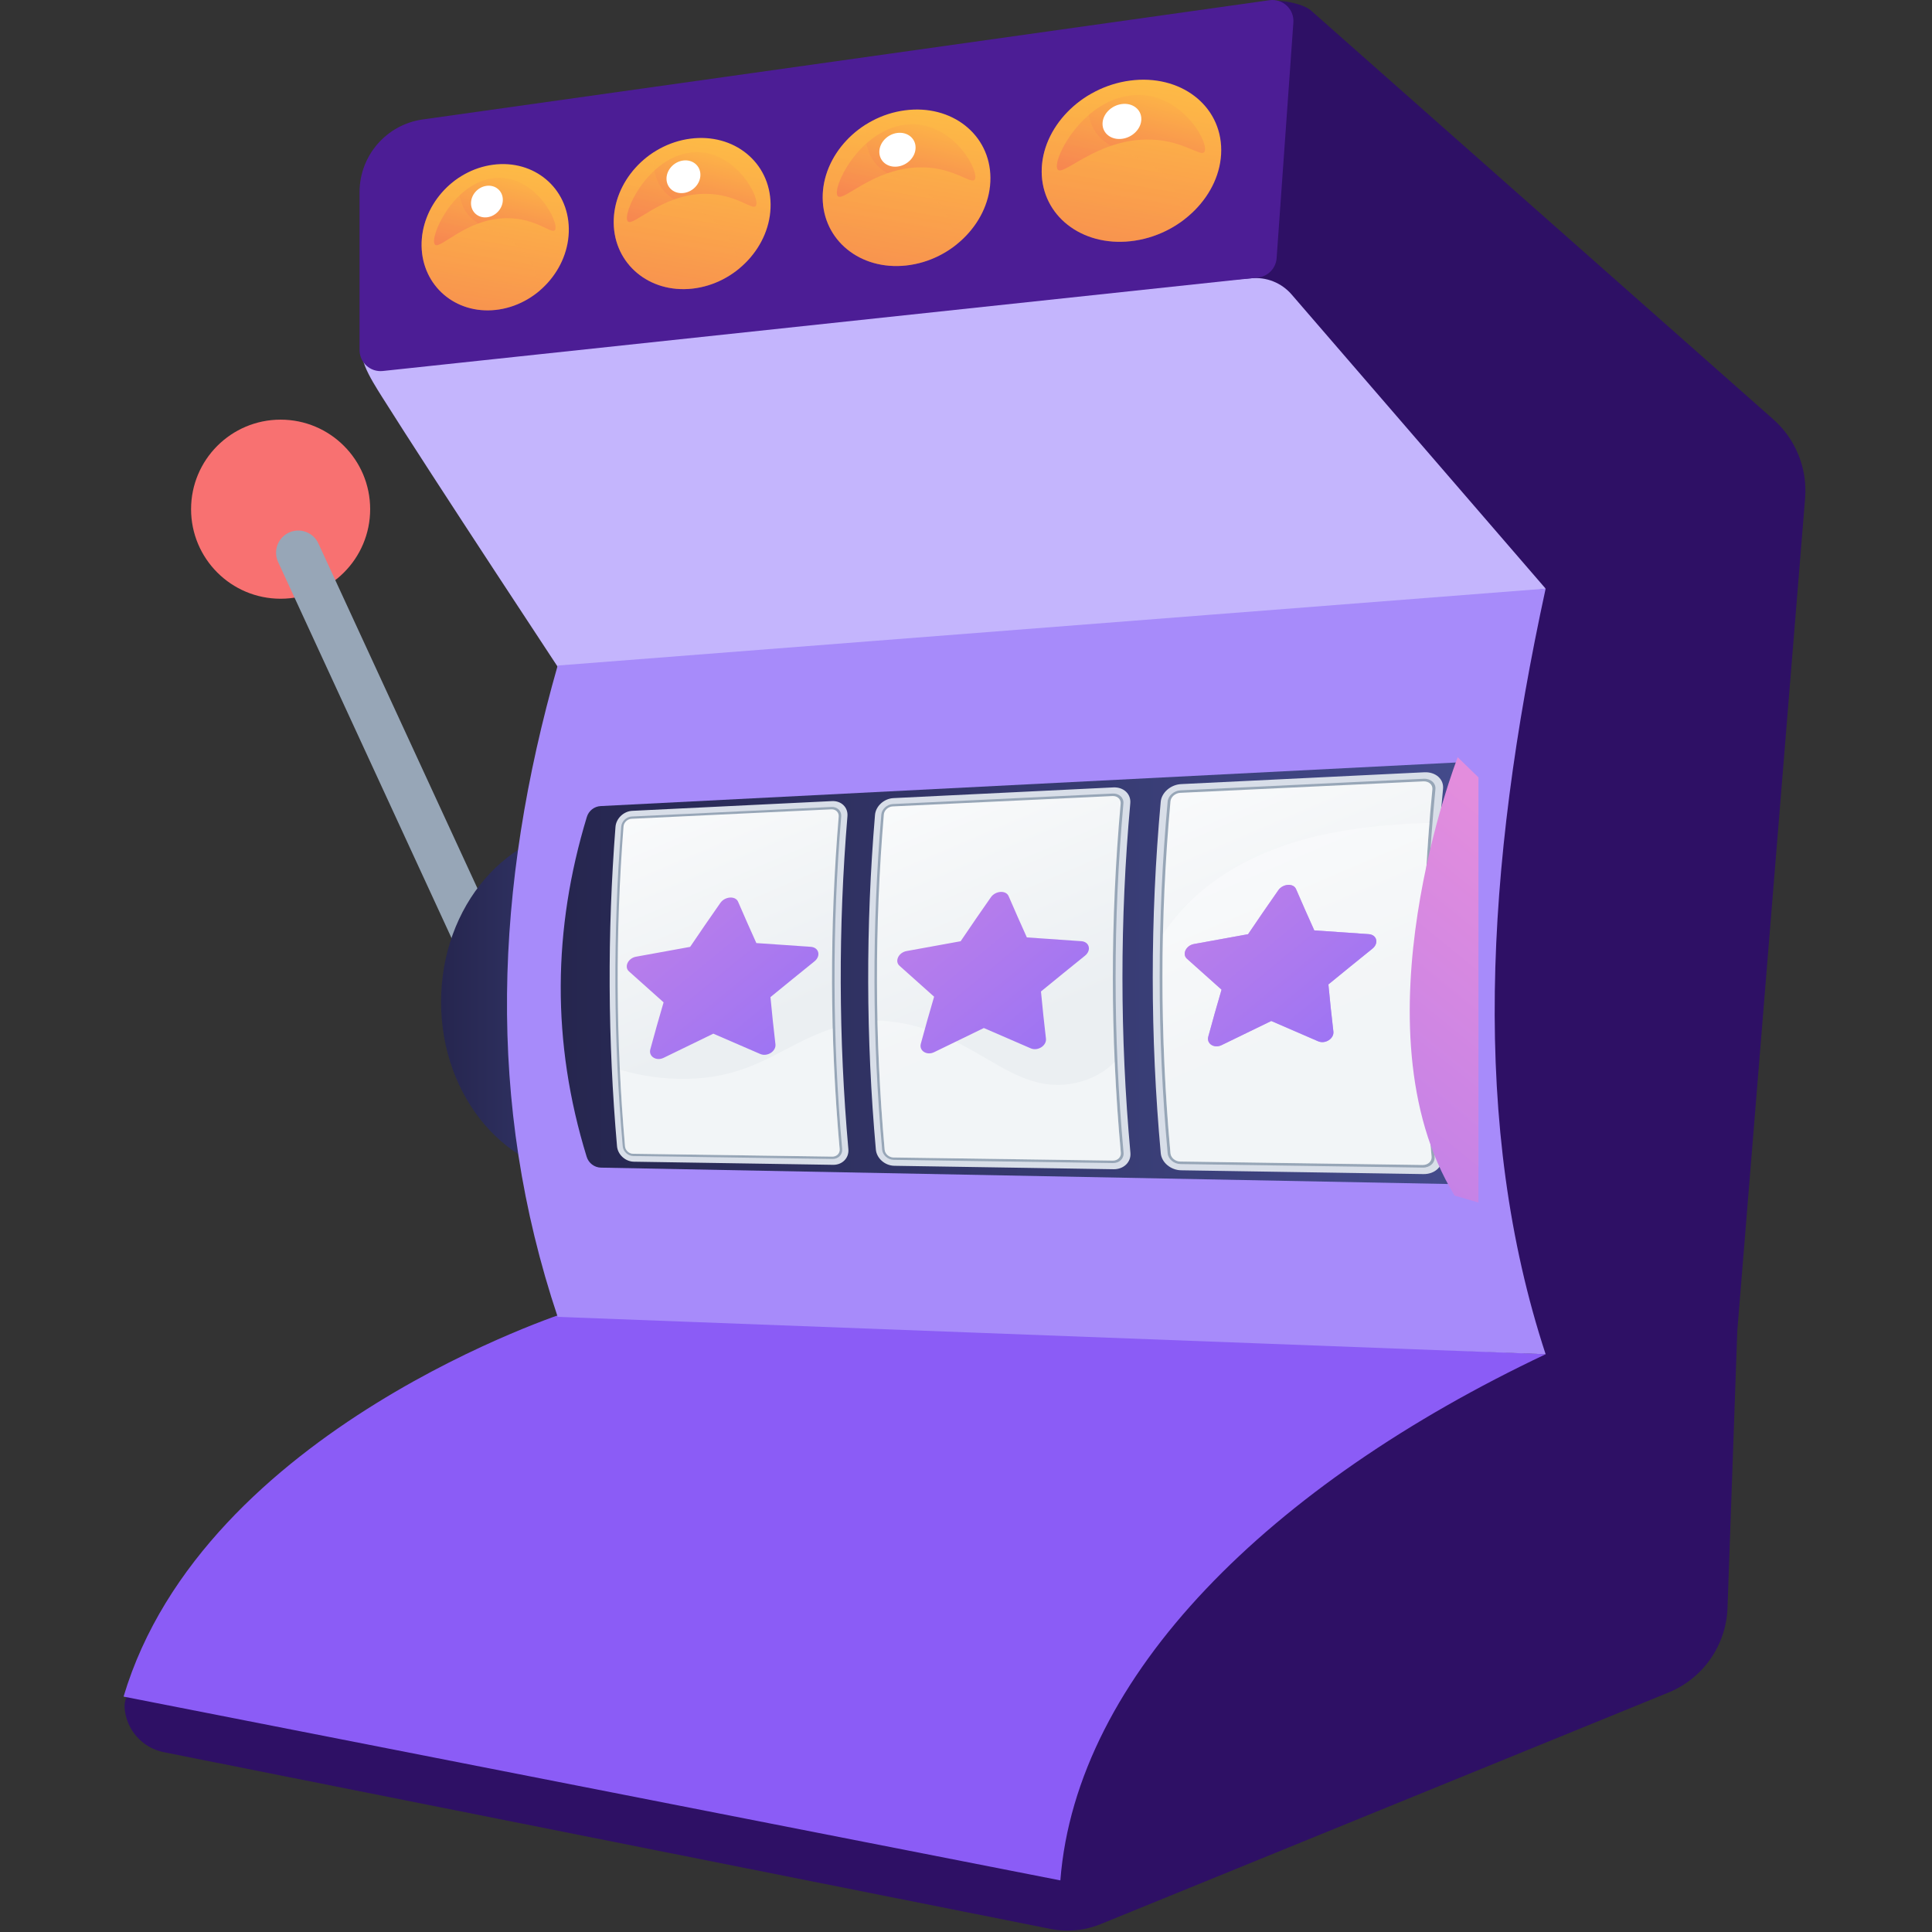
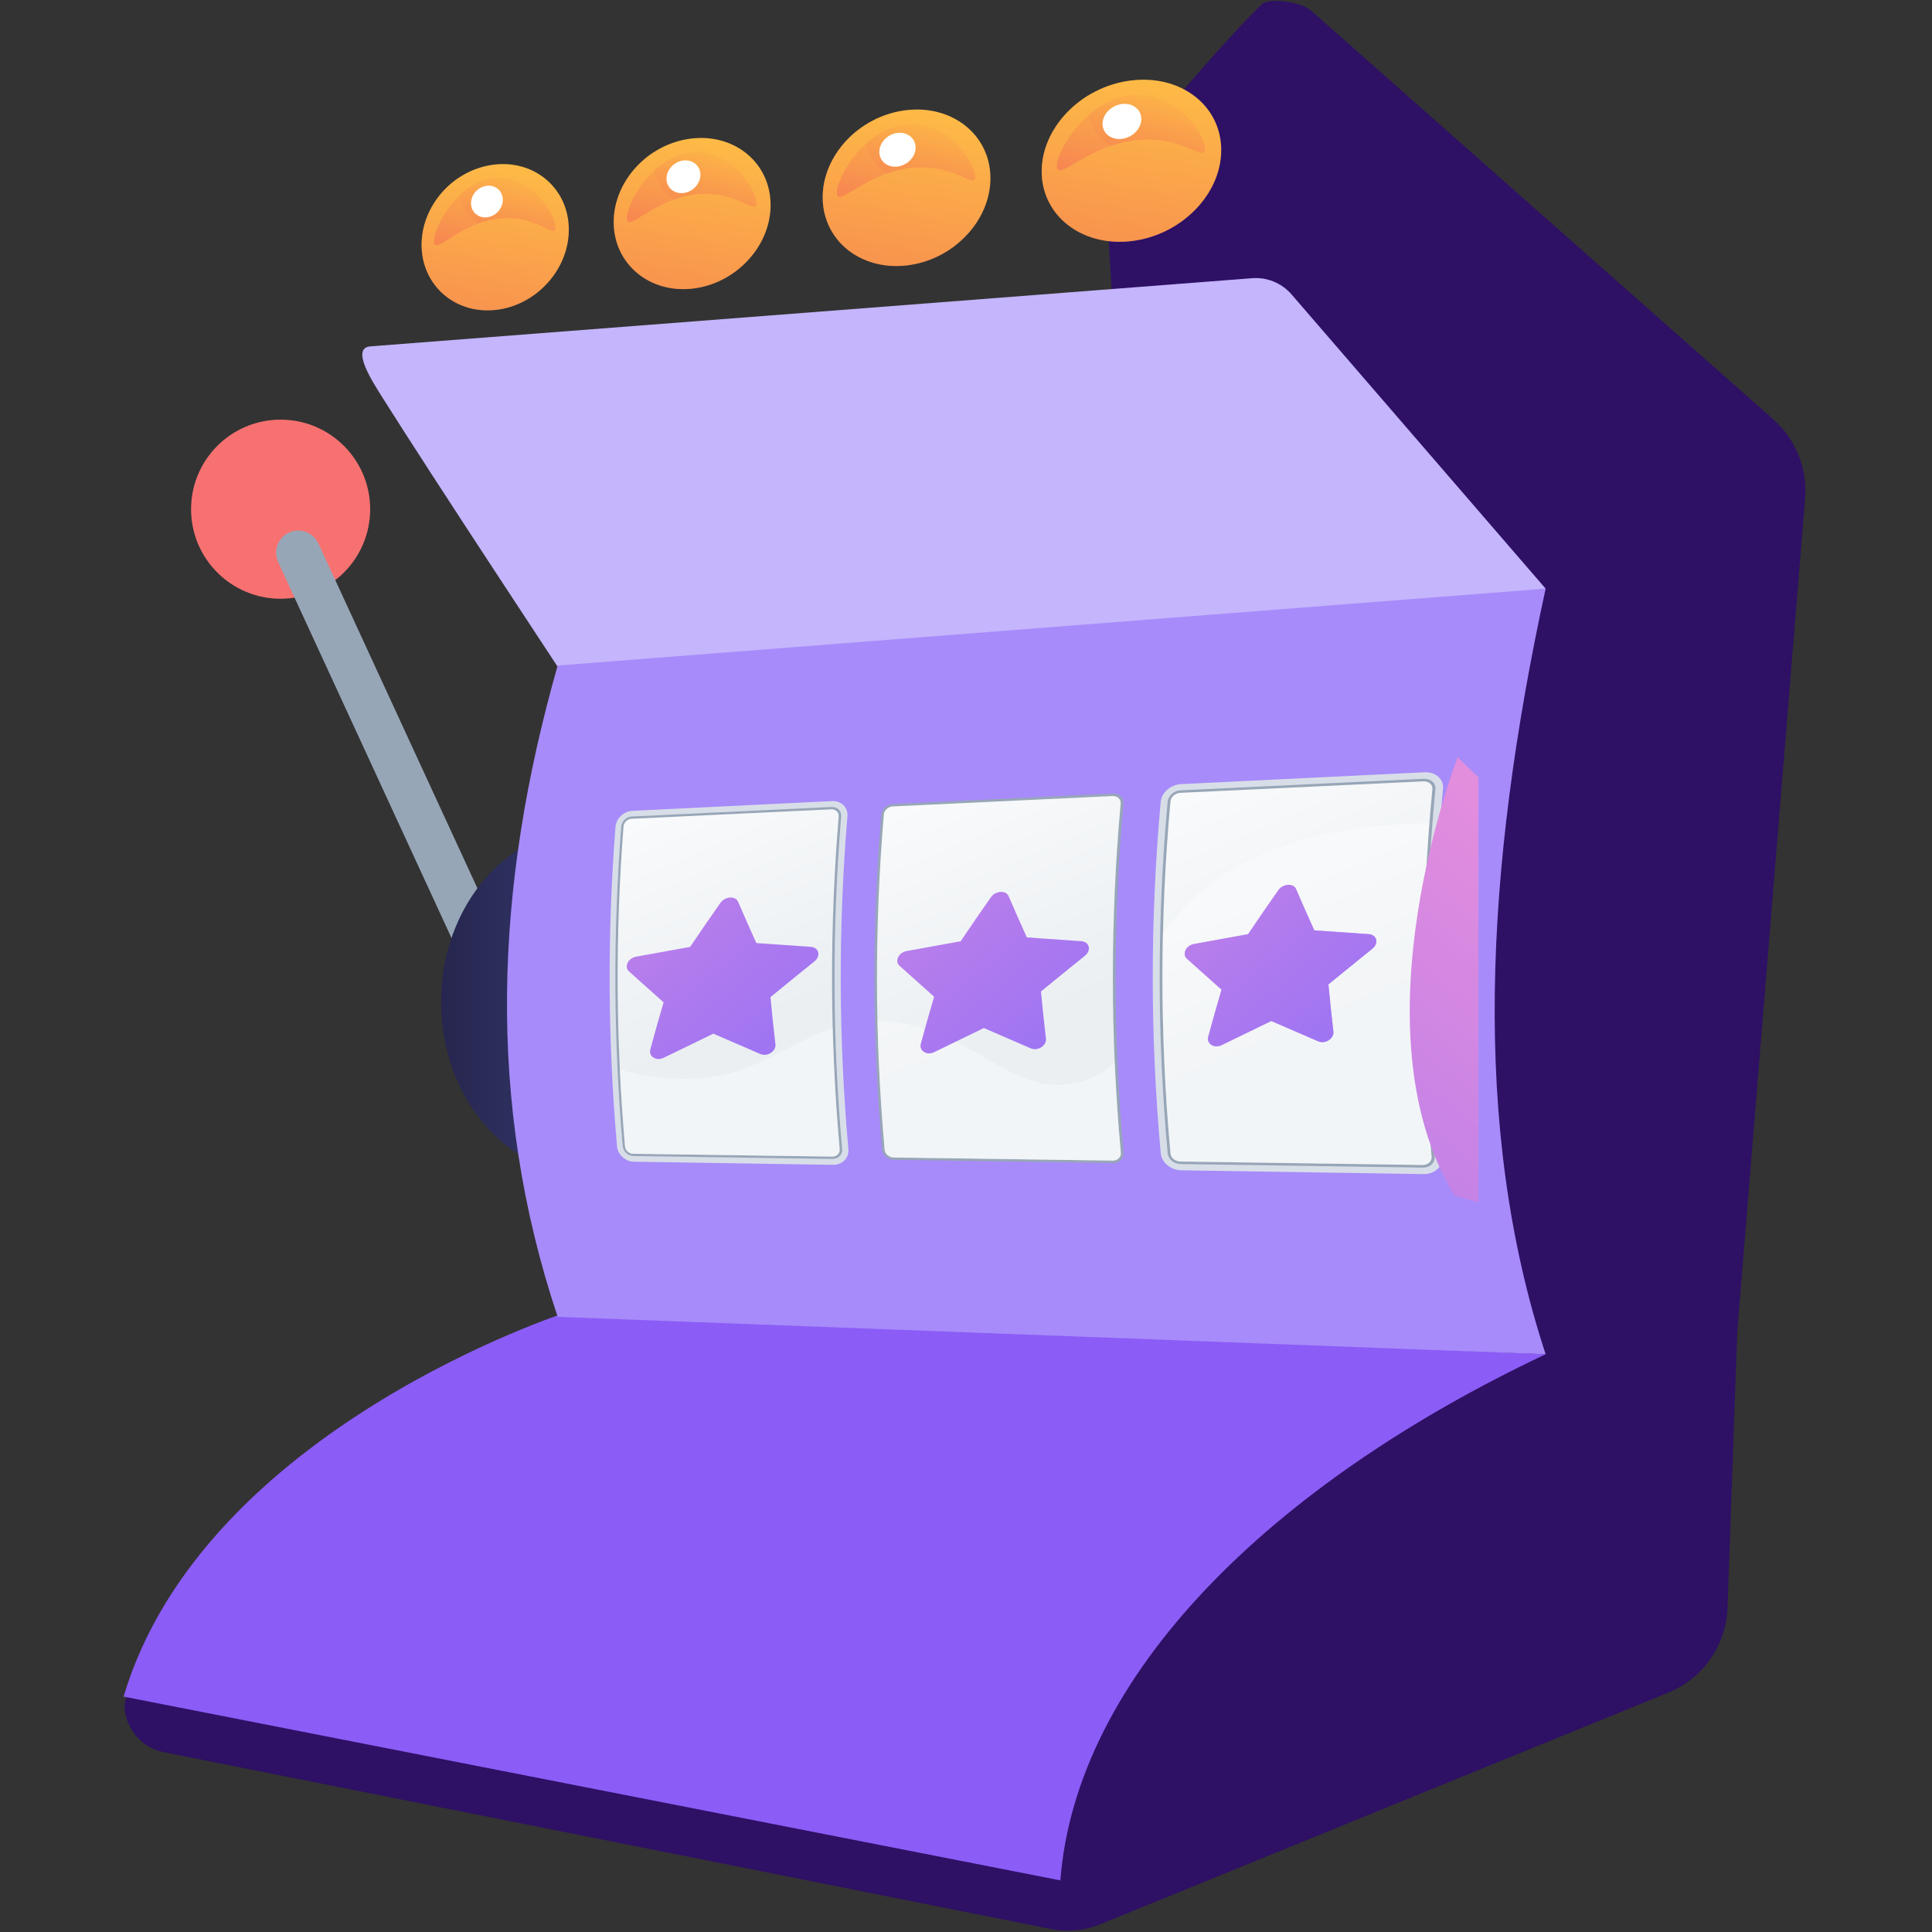
<svg xmlns="http://www.w3.org/2000/svg" width="641" height="641" viewBox="0 0 641 641" fill="none">
  <rect x="0" y="0" width="641" height="641" fill="#333333" stroke="none" />
  <path d="M93.103 198.649C76.695 198.649 63.394 185.348 63.394 168.94C63.394 152.532 76.695 139.23 93.103 139.23C109.511 139.23 122.812 152.532 122.812 168.94C122.812 185.348 109.511 198.649 93.103 198.649Z" fill="#F87171" />
  <path d="M179.888 366.236C180.92 366.236 181.967 366.018 182.964 365.558C186.654 363.856 188.266 359.486 186.564 355.796L105.63 180.301C103.929 176.611 99.558 175 95.869 176.701C92.18 178.402 90.568 182.773 92.269 186.462L173.203 361.958C174.445 364.65 177.106 366.236 179.888 366.236Z" fill="#97A6B7" />
  <path d="M195.778 390.039C168.473 390.039 146.338 364.243 146.338 332.422C146.338 300.601 168.473 274.805 195.778 274.805C223.083 274.805 245.219 300.601 245.219 332.422C245.219 364.243 223.083 390.039 195.778 390.039Z" fill="url(#paint0_linear_5632_741)" />
  <path d="M434.903 3.445L588.348 139.135C595.794 145.72 599.703 155.429 598.896 165.336L576.398 441.563L573.154 533.459C572.716 545.873 565.036 556.875 553.534 561.566L365.162 638.389C359.899 640.536 354.121 641.088 348.547 639.977L54.349 581.338C47.276 579.928 41.98 574.022 41.347 566.837C41.13 564.375 42.144 561.964 44.056 560.397L376.613 287.808C378.46 286.294 379.473 283.994 379.339 281.609C377.705 252.432 367.171 64.576 366.753 62.315C366.378 60.285 403.538 16.004 418.478 1.567C421.285 -1.146 431.979 0.859 434.903 3.445Z" fill="#2E1065" />
  <path d="M197.738 240.479C185.907 222.579 143.733 158.675 126.737 131.659C123.323 126.232 116.426 115.515 122.81 114.922L414.956 92.339C420.086 91.791 425.157 93.794 428.529 97.698L512.812 195.3L497.648 197.777L205.214 245.541C201.874 246.087 199.604 243.303 197.738 240.479Z" fill="#C4B5FD" />
  <path d="M512.812 449.313L188.655 435.164C188.655 435.164 67.59 473.746 40.998 562.9L351.806 623.876C357.09 555.869 421.552 492.445 512.812 449.313Z" fill="#8B5CF6" />
-   <path d="M119.292 63.753V116.156C119.292 120.3 122.885 123.529 127.006 123.089L417.345 92.085C420.702 91.727 423.321 89.014 423.56 85.646L429.115 7.469C429.429 3.041 425.582 -0.549 421.187 0.07L140.254 39.633C128.232 41.325 119.292 51.612 119.292 63.753Z" fill="#4C1D95" />
  <path d="M512.812 449.312L185.028 436.913C161.225 365.797 164.013 294.466 185.028 220.812L512.812 195.301C492.603 288.354 488.057 373.955 512.812 449.312Z" fill="#A78BFA" />
-   <path d="M483.602 252.957L199.28 267.441C197.145 267.553 195.326 269.002 194.704 271.048C183.417 308.175 182.905 345.74 194.648 383.803C195.297 385.906 197.208 387.366 199.408 387.398L487.547 392.966L483.602 252.957Z" fill="url(#paint1_linear_5632_741)" />
  <path d="M209.776 269.017C231.866 267.941 253.959 266.865 276.055 265.788C279.128 265.639 281.41 267.879 281.164 270.795C278.098 307.561 278.201 344.525 281.472 381.277C281.733 384.192 279.47 386.514 276.407 386.466C254.377 386.12 232.346 385.775 210.315 385.429C207.473 385.386 204.956 383.081 204.714 380.288C201.631 345.039 201.462 309.6 204.208 274.331C204.428 271.534 206.925 269.156 209.776 269.017Z" fill="#D8DEE8" />
  <path d="M276.22 384.52C278.146 384.548 279.571 383.081 279.409 381.252C276.143 344.54 276.039 307.617 279.097 270.892C279.251 269.062 277.804 267.646 275.879 267.739C253.789 268.792 231.701 269.845 209.615 270.899C207.822 270.984 206.248 272.485 206.111 274.245C203.358 309.551 203.524 345.028 206.611 380.314C206.767 382.074 208.352 383.526 210.137 383.551C232.165 383.874 254.192 384.197 276.22 384.52Z" fill="#97A6B7" />
  <path d="M276.145 383.741C277.616 383.762 278.707 382.642 278.584 381.242C275.32 344.546 275.215 307.639 278.269 270.93C278.386 269.531 277.284 268.449 275.808 268.519C253.72 269.563 231.634 270.607 209.551 271.652C208.178 271.716 206.979 272.864 206.871 274.211C204.114 309.532 204.281 345.024 207.37 380.324C207.486 381.668 208.699 382.78 210.065 382.8C232.091 383.113 254.119 383.427 276.145 383.741Z" fill="url(#paint2_linear_5632_741)" />
  <g opacity="0.36">
    <path d="M228.54 357.926C250.828 357.274 259.937 346.414 276.278 341.207C276.631 354.565 277.399 367.915 278.584 381.238C278.708 382.638 277.615 383.759 276.145 383.737C254.118 383.423 232.092 383.109 210.065 382.796C208.698 382.777 207.488 381.666 207.37 380.32C206.63 371.861 206.058 363.391 205.653 354.915C212.548 356.916 220.247 358.169 228.54 357.926Z" fill="white" />
  </g>
  <path d="M391.88 260.151C418.769 258.843 445.662 257.535 472.558 256.228C476.315 256.045 479.088 258.505 478.772 261.725C474.806 302.323 474.712 343.205 478.489 383.816C478.789 387.038 476.015 389.597 472.272 389.54C445.471 389.119 418.671 388.699 391.871 388.278C388.427 388.226 385.392 385.689 385.114 382.613C381.58 343.83 381.577 304.807 385.102 266.023C385.381 262.947 388.426 260.317 391.88 260.151Z" fill="#D8DEE8" />
  <path d="M472.053 387.389C474.404 387.424 476.155 385.807 475.968 383.785C472.198 343.223 472.29 302.392 476.243 261.843C476.438 259.821 474.687 258.267 472.329 258.381C445.441 259.661 418.554 260.941 391.672 262.221C389.501 262.325 387.581 263.982 387.406 265.918C383.869 304.747 383.871 343.816 387.41 382.644C387.587 384.581 389.498 386.178 391.665 386.211C418.46 386.604 445.257 386.997 472.053 387.389Z" fill="#97A6B7" />
  <path d="M471.973 386.526C473.769 386.551 475.112 385.314 474.967 383.769C471.199 343.227 471.289 302.416 475.238 261.886C475.389 260.338 474.047 259.155 472.246 259.239C445.359 260.507 418.476 261.776 391.597 263.045C389.939 263.124 388.47 264.392 388.335 265.873C384.794 304.719 384.795 343.807 388.337 382.653C388.474 384.136 389.929 385.357 391.589 385.381C418.384 385.762 445.178 386.144 471.973 386.526Z" fill="url(#paint3_linear_5632_741)" />
  <mask id="mask0_5632_741" style="mask-type:luminance" maskUnits="userSpaceOnUse" x="385" y="259" width="91" height="128">
    <path d="M471.973 386.526C473.769 386.551 475.112 385.314 474.967 383.769C471.199 343.227 471.289 302.416 475.238 261.886C475.389 260.338 474.047 259.155 472.246 259.239C445.359 260.507 418.476 261.776 391.597 263.045C389.939 263.124 388.47 264.392 388.335 265.873C384.794 304.719 384.795 343.807 388.337 382.653C388.474 384.136 389.929 385.357 391.589 385.381C418.384 385.762 445.178 386.144 471.973 386.526Z" fill="white" />
  </mask>
  <g mask="url(#mask0_5632_741)">
    <path d="M396.149 313.207C402.127 312.121 408.106 311.035 414.089 309.948C417.377 305.078 420.721 300.213 424.122 295.355C425.651 293.174 429.13 292.946 430.003 294.977C431.971 299.54 433.99 304.108 436.058 308.683C442.076 309.098 448.093 309.514 454.112 309.93C456.83 310.118 457.553 312.965 455.347 314.748C450.441 318.701 445.572 322.657 440.741 326.616C441.228 331.822 441.778 337.034 442.393 342.25C442.669 344.585 439.687 346.496 437.342 345.482C432.144 343.235 426.958 340.989 421.784 338.743C416.268 341.415 410.77 344.088 405.288 346.762C402.862 347.947 400.246 346.294 400.875 343.968C402.281 338.759 403.751 333.553 405.285 328.352C401.429 324.928 397.602 321.506 393.802 318.086C392.111 316.567 393.504 313.685 396.149 313.207Z" fill="url(#paint4_linear_5632_741)" />
  </g>
  <g opacity="0.36">
    <path d="M407.931 288.974C429.088 276.033 453.991 273.748 474.246 273.008C471.304 309.853 471.544 346.889 474.966 383.703C475.111 385.249 473.768 386.485 471.972 386.459C445.177 386.078 418.382 385.696 391.588 385.315C389.931 385.291 388.472 384.068 388.335 382.587C386.133 358.429 385.299 334.177 385.836 309.948C390.89 302.48 397.761 295.21 407.931 288.974Z" fill="white" />
  </g>
-   <path d="M296.438 264.797C320.751 263.613 345.067 262.43 369.387 261.246C372.778 261.081 375.285 263.428 375.007 266.487C371.527 305.075 371.541 343.898 375.049 382.485C375.327 385.545 372.83 387.98 369.452 387.928C345.211 387.547 320.972 387.166 296.731 386.786C293.606 386.738 290.855 384.325 290.592 381.396C287.298 344.465 287.204 307.32 290.31 270.376C290.557 267.447 293.307 264.95 296.438 264.797Z" fill="#D8DEE8" />
  <path d="M369.251 385.881C371.371 385.912 372.952 384.375 372.776 382.454C369.274 343.913 369.257 305.134 372.727 266.59C372.901 264.669 371.312 263.188 369.188 263.29C344.874 264.449 320.565 265.607 296.257 266.765C294.288 266.857 292.556 268.436 292.399 270.279C289.284 307.262 289.378 344.449 292.676 381.421C292.84 383.265 294.577 384.786 296.54 384.816C320.776 385.171 345.013 385.526 369.251 385.881Z" fill="#97A6B7" />
  <path d="M369.169 385.064C370.789 385.086 371.999 383.911 371.865 382.443C368.365 343.919 368.348 305.159 371.814 266.633C371.948 265.163 370.732 264.033 369.106 264.109C344.795 265.257 320.488 266.405 296.183 267.554C294.678 267.623 293.352 268.831 293.234 270.241C290.115 307.241 290.206 344.445 293.508 381.433C293.633 382.843 294.962 384.006 296.462 384.029C320.698 384.374 344.934 384.719 369.169 385.064Z" fill="url(#paint5_linear_5632_741)" />
  <g opacity="0.36">
    <path d="M357.749 359.074C362.87 357.785 366.724 355.448 369.841 352.349C370.281 362.391 370.955 372.426 371.865 382.444C371.999 383.913 370.792 385.089 369.169 385.065C344.934 384.72 320.698 384.375 296.462 384.03C294.963 384.01 293.633 382.847 293.508 381.435C292.235 367.171 291.439 352.877 291.12 338.574C323.177 339.978 334.609 364.879 357.749 359.074Z" fill="white" />
  </g>
  <path d="M300.782 315.543C306.759 314.457 312.739 313.371 318.722 312.284C322.01 307.414 325.354 302.549 328.755 297.691C330.284 295.51 333.762 295.282 334.636 297.313C336.604 301.876 338.623 306.444 340.691 311.018C346.709 311.434 352.726 311.85 358.745 312.265C361.463 312.454 362.186 315.301 359.98 317.084C355.074 321.037 350.205 324.993 345.374 328.952C345.86 334.158 346.411 339.37 347.025 344.586C347.301 346.921 344.319 348.832 341.975 347.818C336.777 345.571 331.591 343.325 326.417 341.079C320.901 343.751 315.403 346.424 309.921 349.098C307.495 350.283 304.879 348.63 305.508 346.304C306.914 341.095 308.384 335.889 309.917 330.688C306.062 327.264 302.234 323.842 298.434 320.422C296.744 318.903 298.136 316.021 300.782 315.543Z" fill="url(#paint6_linear_5632_741)" />
  <path d="M396.149 313.207C402.127 312.121 408.106 311.035 414.089 309.948C417.377 305.078 420.721 300.213 424.122 295.355C425.651 293.174 429.13 292.946 430.003 294.977C431.971 299.54 433.99 304.108 436.058 308.683C442.076 309.098 448.093 309.514 454.112 309.93C456.83 310.118 457.553 312.965 455.347 314.748C450.441 318.701 445.572 322.657 440.741 326.616C441.228 331.822 441.778 337.034 442.393 342.25C442.669 344.585 439.687 346.496 437.342 345.482C432.144 343.235 426.958 340.989 421.784 338.743C416.268 341.415 410.77 344.088 405.288 346.762C402.862 347.947 400.246 346.294 400.875 343.968C402.281 338.759 403.751 333.553 405.285 328.352C401.429 324.928 397.602 321.506 393.802 318.086C392.111 316.567 393.504 313.685 396.149 313.207Z" fill="url(#paint7_linear_5632_741)" />
  <path d="M211.032 317.414C217.009 316.328 222.989 315.242 228.972 314.155C232.26 309.285 235.604 304.42 239.005 299.562C240.534 297.381 244.012 297.153 244.886 299.184C246.854 303.747 248.873 308.316 250.941 312.89C256.959 313.305 262.976 313.721 268.995 314.137C271.713 314.325 272.436 317.172 270.23 318.955C265.324 322.908 260.455 326.864 255.624 330.823C256.11 336.029 256.661 341.241 257.275 346.457C257.551 348.792 254.569 350.703 252.225 349.689C247.027 347.442 241.841 345.196 236.667 342.95C231.151 345.622 225.653 348.295 220.171 350.969C217.745 352.154 215.129 350.501 215.758 348.175C217.164 342.966 218.634 337.76 220.167 332.559C216.312 329.135 212.484 325.713 208.684 322.293C206.994 320.774 208.386 317.892 211.032 317.414Z" fill="url(#paint8_linear_5632_741)" />
  <path d="M483.64 251.234C483.64 251.234 448.539 340.96 482.597 396.665L490.523 398.982V257.927L483.64 251.234Z" fill="url(#paint9_linear_5632_741)" />
  <path d="M345.61 56.965C345.673 71.469 358.761 81.794 375.057 80.03C391.593 78.24 405.18 64.712 405.18 49.809C405.18 34.872 391.54 24.542 374.939 26.735C358.581 28.896 345.547 42.43 345.61 56.965Z" fill="url(#paint10_linear_5632_741)" />
  <path d="M350.989 56.317C353.039 58.27 363.882 46.528 380.242 46.295C392.034 46.127 398.113 52.035 399.53 50.486C401.698 48.116 391.895 29.543 374.948 31.683C358.381 33.775 348.618 54.058 350.989 56.317Z" fill="url(#paint11_linear_5632_741)" />
  <g opacity="0.3">
    <path d="M361.193 31.59C360.662 35.347 360.943 39.118 362.7 42.473C366.998 50.682 376.922 50.257 384.461 56.383C388.268 59.475 391.704 64.434 392.969 72.782C387.945 76.667 381.743 79.309 375.059 80.032C358.763 81.796 345.676 71.472 345.613 56.967C345.569 46.844 351.862 37.235 361.193 31.59Z" fill="url(#paint12_linear_5632_741)" />
  </g>
  <path d="M365.8 41.101C365.809 44.279 368.684 46.499 372.231 46.06C375.79 45.621 378.678 42.673 378.672 39.477C378.666 36.279 375.765 34.058 372.203 34.517C368.653 34.974 365.791 37.922 365.8 41.101Z" fill="white" />
  <path d="M272.951 65.695C273.087 79.713 285.388 89.736 300.619 88.087C316.068 86.415 328.69 73.398 328.609 59.008C328.528 44.588 315.729 34.557 300.224 36.605C284.938 38.624 272.815 51.648 272.951 65.695Z" fill="url(#paint13_linear_5632_741)" />
  <path d="M277.975 65.09C279.904 66.985 289.984 55.681 305.28 55.52C316.301 55.403 322.013 61.131 323.329 59.641C325.341 57.362 316.082 39.388 300.252 41.385C284.771 43.338 275.744 62.898 277.975 65.09Z" fill="url(#paint14_linear_5632_741)" />
  <g opacity="0.3">
    <path d="M287.391 41.238C286.915 44.866 287.197 48.51 288.859 51.758C292.923 59.706 302.2 59.333 309.281 65.279C312.855 68.28 316.093 73.082 317.32 81.149C312.646 84.883 306.862 87.414 300.617 88.09C285.386 89.738 273.086 79.715 272.95 65.698C272.855 55.914 278.694 46.654 287.391 41.238Z" fill="url(#paint15_linear_5632_741)" />
  </g>
  <path d="M291.746 50.443C291.772 53.513 294.472 55.669 297.787 55.26C301.112 54.849 303.796 52.013 303.773 48.926C303.75 45.837 301.027 43.681 297.699 44.109C294.382 44.536 291.721 47.372 291.746 50.443Z" fill="white" />
  <path d="M203.618 74.024C203.819 87.579 215.39 97.311 229.64 95.769C244.087 94.206 255.823 81.673 255.67 67.771C255.518 53.841 243.494 44.099 228.999 46.014C214.702 47.902 203.418 60.444 203.618 74.024Z" fill="url(#paint16_linear_5632_741)" />
  <path d="M208.319 73.457C210.135 75.296 219.514 64.407 233.828 64.31C244.138 64.24 249.512 69.796 250.734 68.361C252.604 66.167 243.849 48.767 229.049 50.632C214.569 52.457 206.218 71.33 208.319 73.457Z" fill="url(#paint17_linear_5632_741)" />
  <g opacity="0.3">
    <path d="M217.008 50.438C216.581 53.942 216.865 57.465 218.437 60.611C222.283 68.308 230.964 67.984 237.621 73.756C240.981 76.669 244.036 81.321 245.227 89.12C240.874 92.712 235.475 95.138 229.635 95.77C215.385 97.313 203.813 87.58 203.613 74.026C203.473 64.567 208.893 55.637 217.008 50.438Z" fill="url(#paint18_linear_5632_741)" />
  </g>
  <path d="M221.134 59.354C221.174 62.321 223.713 64.415 226.814 64.032C229.923 63.648 232.42 60.918 232.382 57.935C232.345 54.95 229.785 52.855 226.673 53.256C223.57 53.656 221.094 56.386 221.134 59.354Z" fill="white" />
  <path d="M139.877 81.683C140.133 94.811 151.054 104.276 164.431 102.828C177.987 101.361 188.937 89.269 188.723 75.815C188.509 62.334 177.177 52.86 163.579 54.656C150.161 56.429 139.621 68.53 139.877 81.683Z" fill="url(#paint19_linear_5632_741)" />
  <path d="M144.302 81.15C146.018 82.938 154.775 72.427 168.217 72.386C177.895 72.356 182.966 77.753 184.106 76.368C185.85 74.252 177.545 57.379 163.661 59.127C150.07 60.838 142.318 79.082 144.302 81.15Z" fill="url(#paint20_linear_5632_741)" />
  <g opacity="0.3">
    <path d="M152.348 58.887C151.965 62.278 152.249 65.69 153.741 68.743C157.392 76.209 165.543 75.926 171.822 81.537C174.991 84.369 177.882 88.883 179.039 96.436C174.971 99.899 169.915 102.23 164.434 102.824C151.057 104.271 140.136 94.807 139.881 81.679C139.702 72.518 144.75 63.891 152.348 58.887Z" fill="url(#paint21_linear_5632_741)" />
  </g>
  <path d="M156.272 67.537C156.324 70.41 158.719 72.447 161.629 72.087C164.547 71.727 166.878 69.093 166.827 66.205C166.777 63.316 164.363 61.278 161.443 61.654C158.531 62.029 156.219 64.663 156.272 67.537Z" fill="white" />
  <defs>
    <linearGradient id="paint0_linear_5632_741" x1="245.219" y1="332.422" x2="146.338" y2="332.422" gradientUnits="userSpaceOnUse">
      <stop stop-color="#444B8C" />
      <stop offset="0.996" stop-color="#26264F" />
    </linearGradient>
    <linearGradient id="paint1_linear_5632_741" x1="487.547" y1="322.961" x2="186.038" y2="322.961" gradientUnits="userSpaceOnUse">
      <stop stop-color="#444B8C" />
      <stop offset="0.996" stop-color="#26264F" />
    </linearGradient>
    <linearGradient id="paint2_linear_5632_741" x1="288.687" y1="432.572" x2="204.685" y2="236.375" gradientUnits="userSpaceOnUse">
      <stop offset="0.467" stop-color="#EBEFF2" />
      <stop offset="1" stop-color="white" />
    </linearGradient>
    <linearGradient id="paint3_linear_5632_741" x1="483.392" y1="442.591" x2="389.005" y2="222.139" gradientUnits="userSpaceOnUse">
      <stop offset="0.467" stop-color="#EBEFF2" />
      <stop offset="1" stop-color="white" />
    </linearGradient>
    <linearGradient id="paint4_linear_5632_741" x1="349.178" y1="231.708" x2="453.818" y2="359.04" gradientUnits="userSpaceOnUse">
      <stop offset="0.004" stop-color="#E38DDD" />
      <stop offset="1" stop-color="#9571F6" />
    </linearGradient>
    <linearGradient id="paint5_linear_5632_741" x1="381.233" y1="437.283" x2="292.333" y2="229.647" gradientUnits="userSpaceOnUse">
      <stop offset="0.467" stop-color="#EBEFF2" />
      <stop offset="1" stop-color="white" />
    </linearGradient>
    <linearGradient id="paint6_linear_5632_741" x1="253.811" y1="234.044" x2="358.451" y2="361.376" gradientUnits="userSpaceOnUse">
      <stop offset="0.004" stop-color="#E38DDD" />
      <stop offset="1" stop-color="#9571F6" />
    </linearGradient>
    <linearGradient id="paint7_linear_5632_741" x1="349.178" y1="231.708" x2="453.818" y2="359.04" gradientUnits="userSpaceOnUse">
      <stop offset="0.004" stop-color="#E38DDD" />
      <stop offset="1" stop-color="#9571F6" />
    </linearGradient>
    <linearGradient id="paint8_linear_5632_741" x1="164.061" y1="235.915" x2="268.701" y2="363.247" gradientUnits="userSpaceOnUse">
      <stop offset="0.004" stop-color="#E38DDD" />
      <stop offset="1" stop-color="#9571F6" />
    </linearGradient>
    <linearGradient id="paint9_linear_5632_741" x1="519.112" y1="285.72" x2="340.817" y2="504.974" gradientUnits="userSpaceOnUse">
      <stop offset="0.004" stop-color="#E38DDD" />
      <stop offset="1" stop-color="#9571F6" />
    </linearGradient>
    <linearGradient id="paint10_linear_5632_741" x1="382.454" y1="11.998" x2="361.679" y2="133.676" gradientUnits="userSpaceOnUse">
      <stop stop-color="#FFC444" />
      <stop offset="0.996" stop-color="#F36F56" />
    </linearGradient>
    <linearGradient id="paint11_linear_5632_741" x1="382.992" y1="21.515" x2="371.289" y2="67.635" gradientUnits="userSpaceOnUse">
      <stop stop-color="#FFC444" />
      <stop offset="0.996" stop-color="#F36F56" />
    </linearGradient>
    <linearGradient id="paint12_linear_5632_741" x1="377.566" y1="15.312" x2="358.012" y2="129.838" gradientUnits="userSpaceOnUse">
      <stop stop-color="#FFC444" />
      <stop offset="0.996" stop-color="#F36F56" />
    </linearGradient>
    <linearGradient id="paint13_linear_5632_741" x1="307.572" y1="22.53" x2="287.584" y2="139.605" gradientUnits="userSpaceOnUse">
      <stop stop-color="#FFC444" />
      <stop offset="0.996" stop-color="#F36F56" />
    </linearGradient>
    <linearGradient id="paint14_linear_5632_741" x1="308.051" y1="31.793" x2="296.891" y2="75.776" gradientUnits="userSpaceOnUse">
      <stop stop-color="#FFC444" />
      <stop offset="0.996" stop-color="#F36F56" />
    </linearGradient>
    <linearGradient id="paint15_linear_5632_741" x1="303.12" y1="25.495" x2="284.227" y2="136.151" gradientUnits="userSpaceOnUse">
      <stop stop-color="#FFC444" />
      <stop offset="0.996" stop-color="#F36F56" />
    </linearGradient>
    <linearGradient id="paint16_linear_5632_741" x1="236.184" y1="32.555" x2="216.937" y2="145.286" gradientUnits="userSpaceOnUse">
      <stop stop-color="#FFC444" />
      <stop offset="0.996" stop-color="#F36F56" />
    </linearGradient>
    <linearGradient id="paint17_linear_5632_741" x1="236.613" y1="41.571" x2="225.96" y2="83.557" gradientUnits="userSpaceOnUse">
      <stop stop-color="#FFC444" />
      <stop offset="0.996" stop-color="#F36F56" />
    </linearGradient>
    <linearGradient id="paint18_linear_5632_741" x1="232.128" y1="35.203" x2="213.864" y2="142.177" gradientUnits="userSpaceOnUse">
      <stop stop-color="#FFC444" />
      <stop offset="0.996" stop-color="#F36F56" />
    </linearGradient>
    <linearGradient id="paint19_linear_5632_741" x1="170.61" y1="41.752" x2="152.039" y2="150.53" gradientUnits="userSpaceOnUse">
      <stop stop-color="#FFC444" />
      <stop offset="0.996" stop-color="#F36F56" />
    </linearGradient>
    <linearGradient id="paint20_linear_5632_741" x1="171.007" y1="50.538" x2="160.81" y2="90.727" gradientUnits="userSpaceOnUse">
      <stop stop-color="#FFC444" />
      <stop offset="0.996" stop-color="#F36F56" />
    </linearGradient>
    <linearGradient id="paint21_linear_5632_741" x1="166.913" y1="44.12" x2="149.225" y2="147.718" gradientUnits="userSpaceOnUse">
      <stop stop-color="#FFC444" />
      <stop offset="0.996" stop-color="#F36F56" />
    </linearGradient>
  </defs>
</svg>